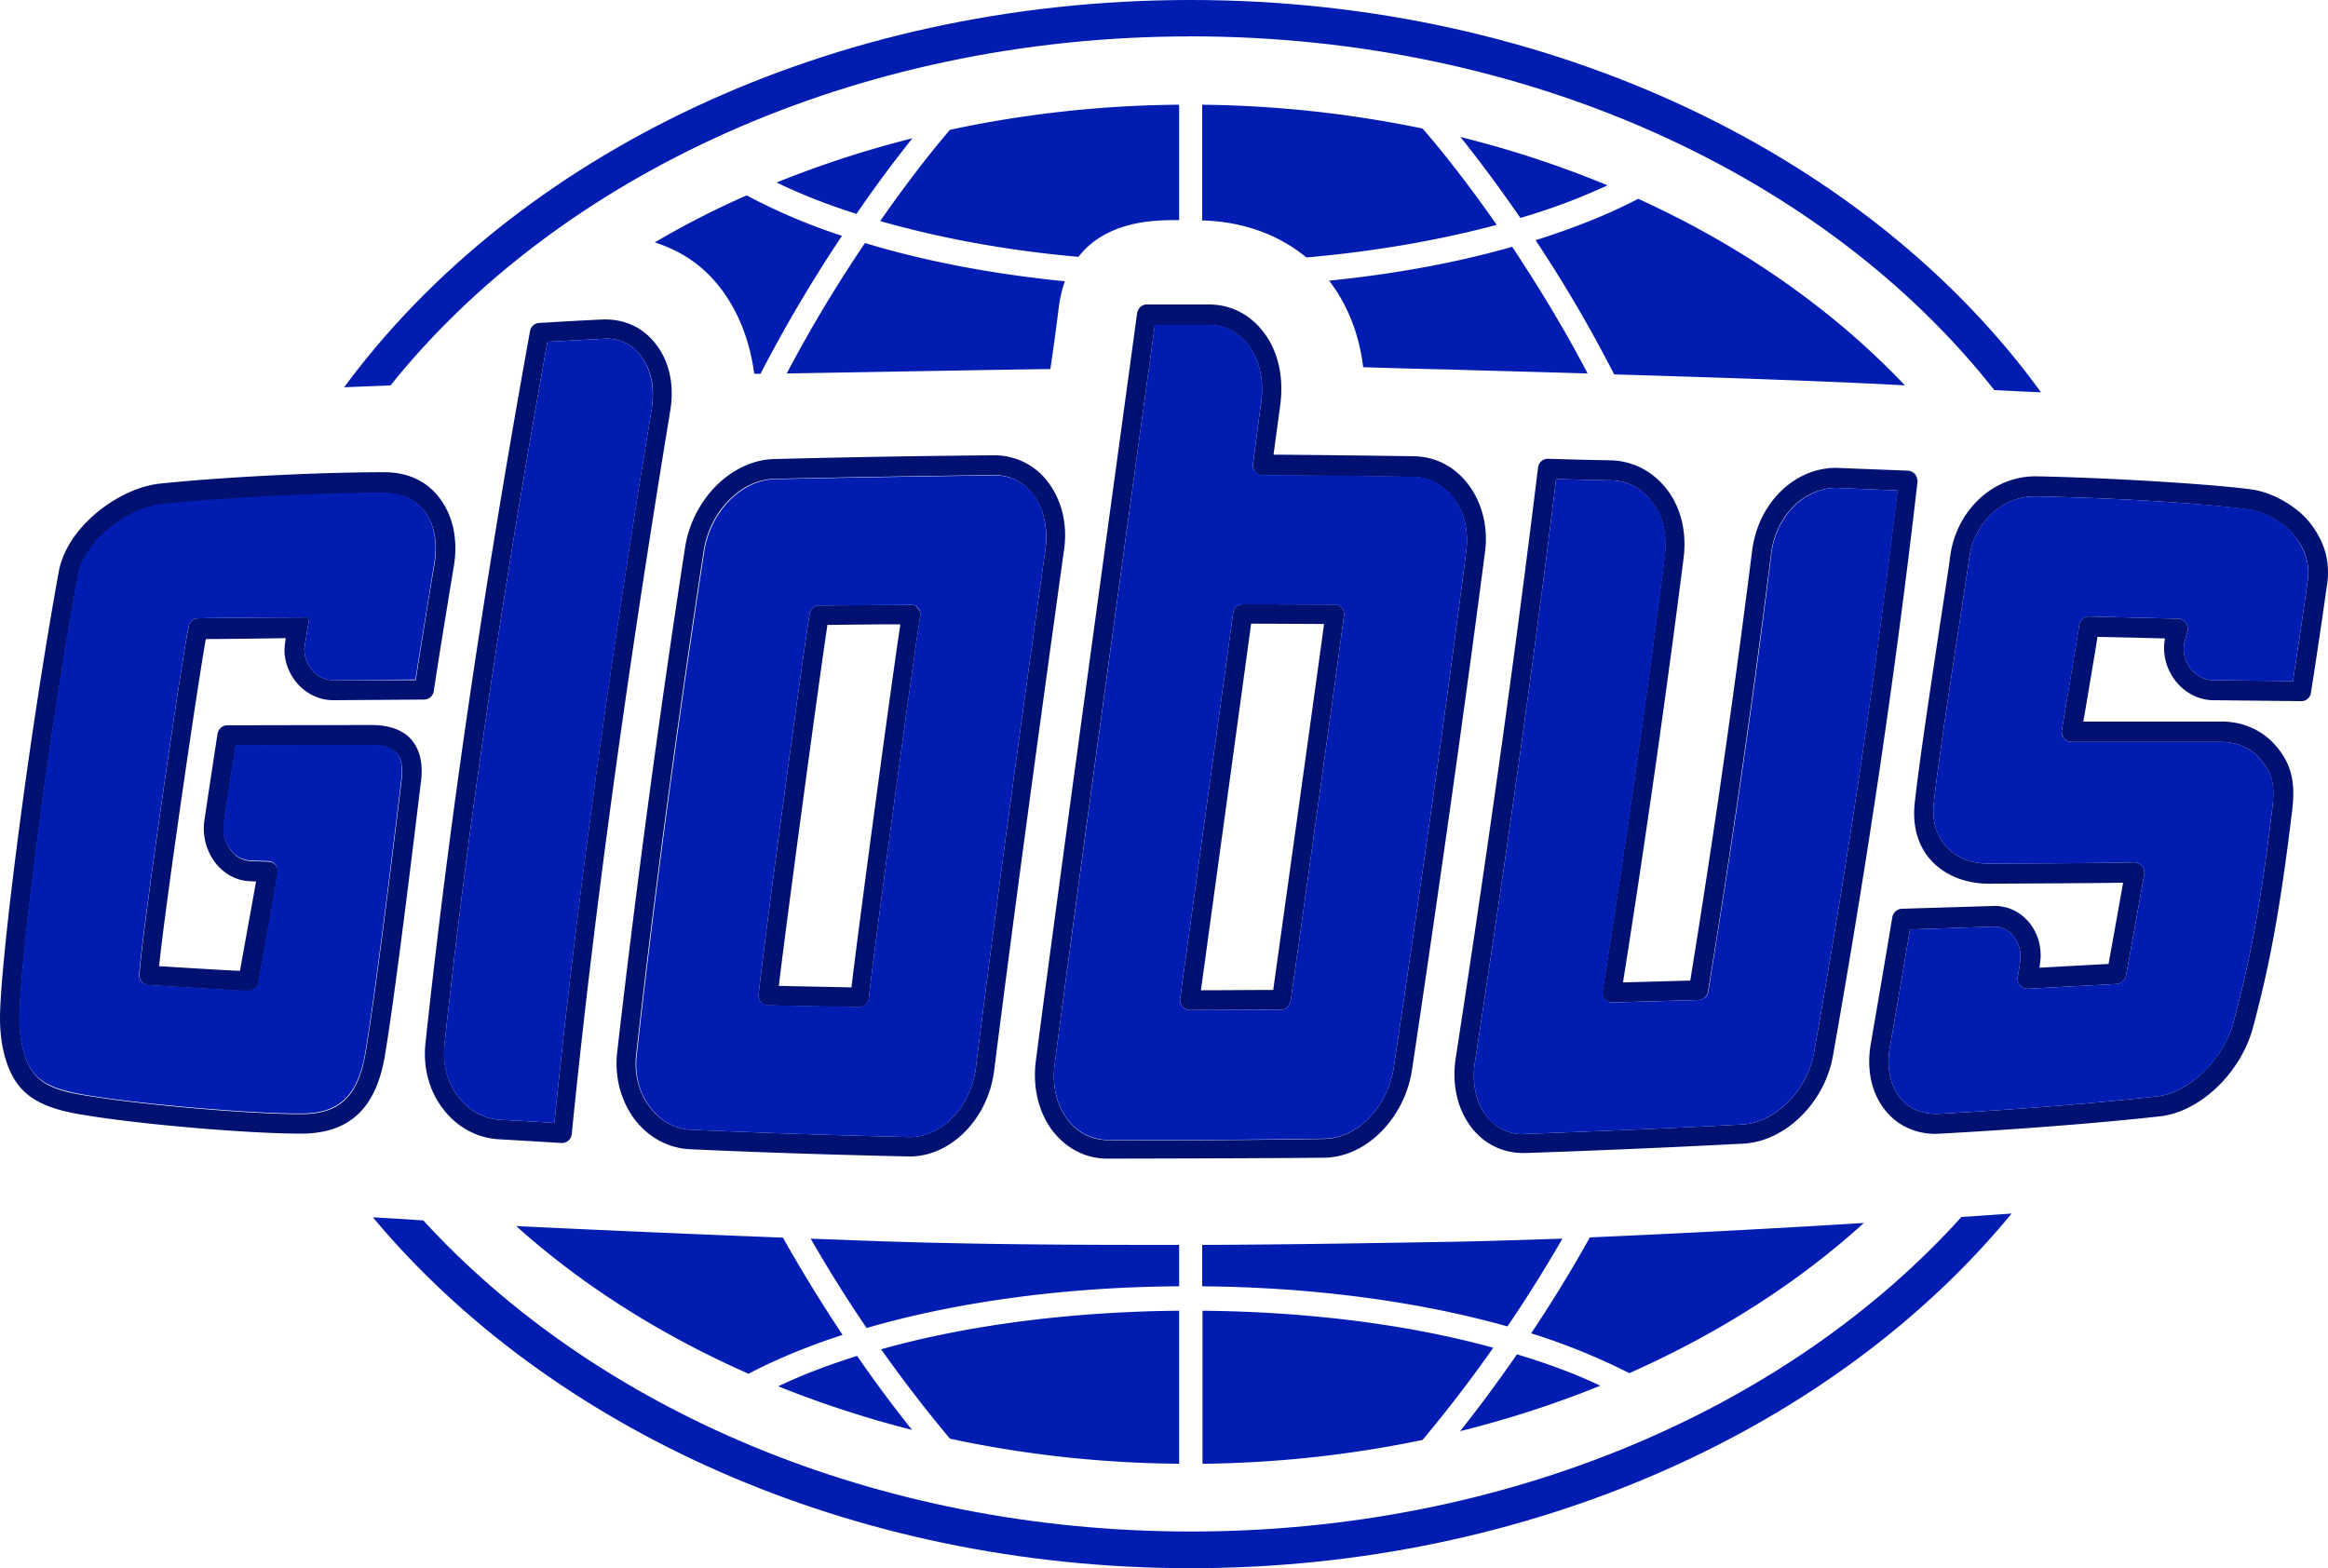
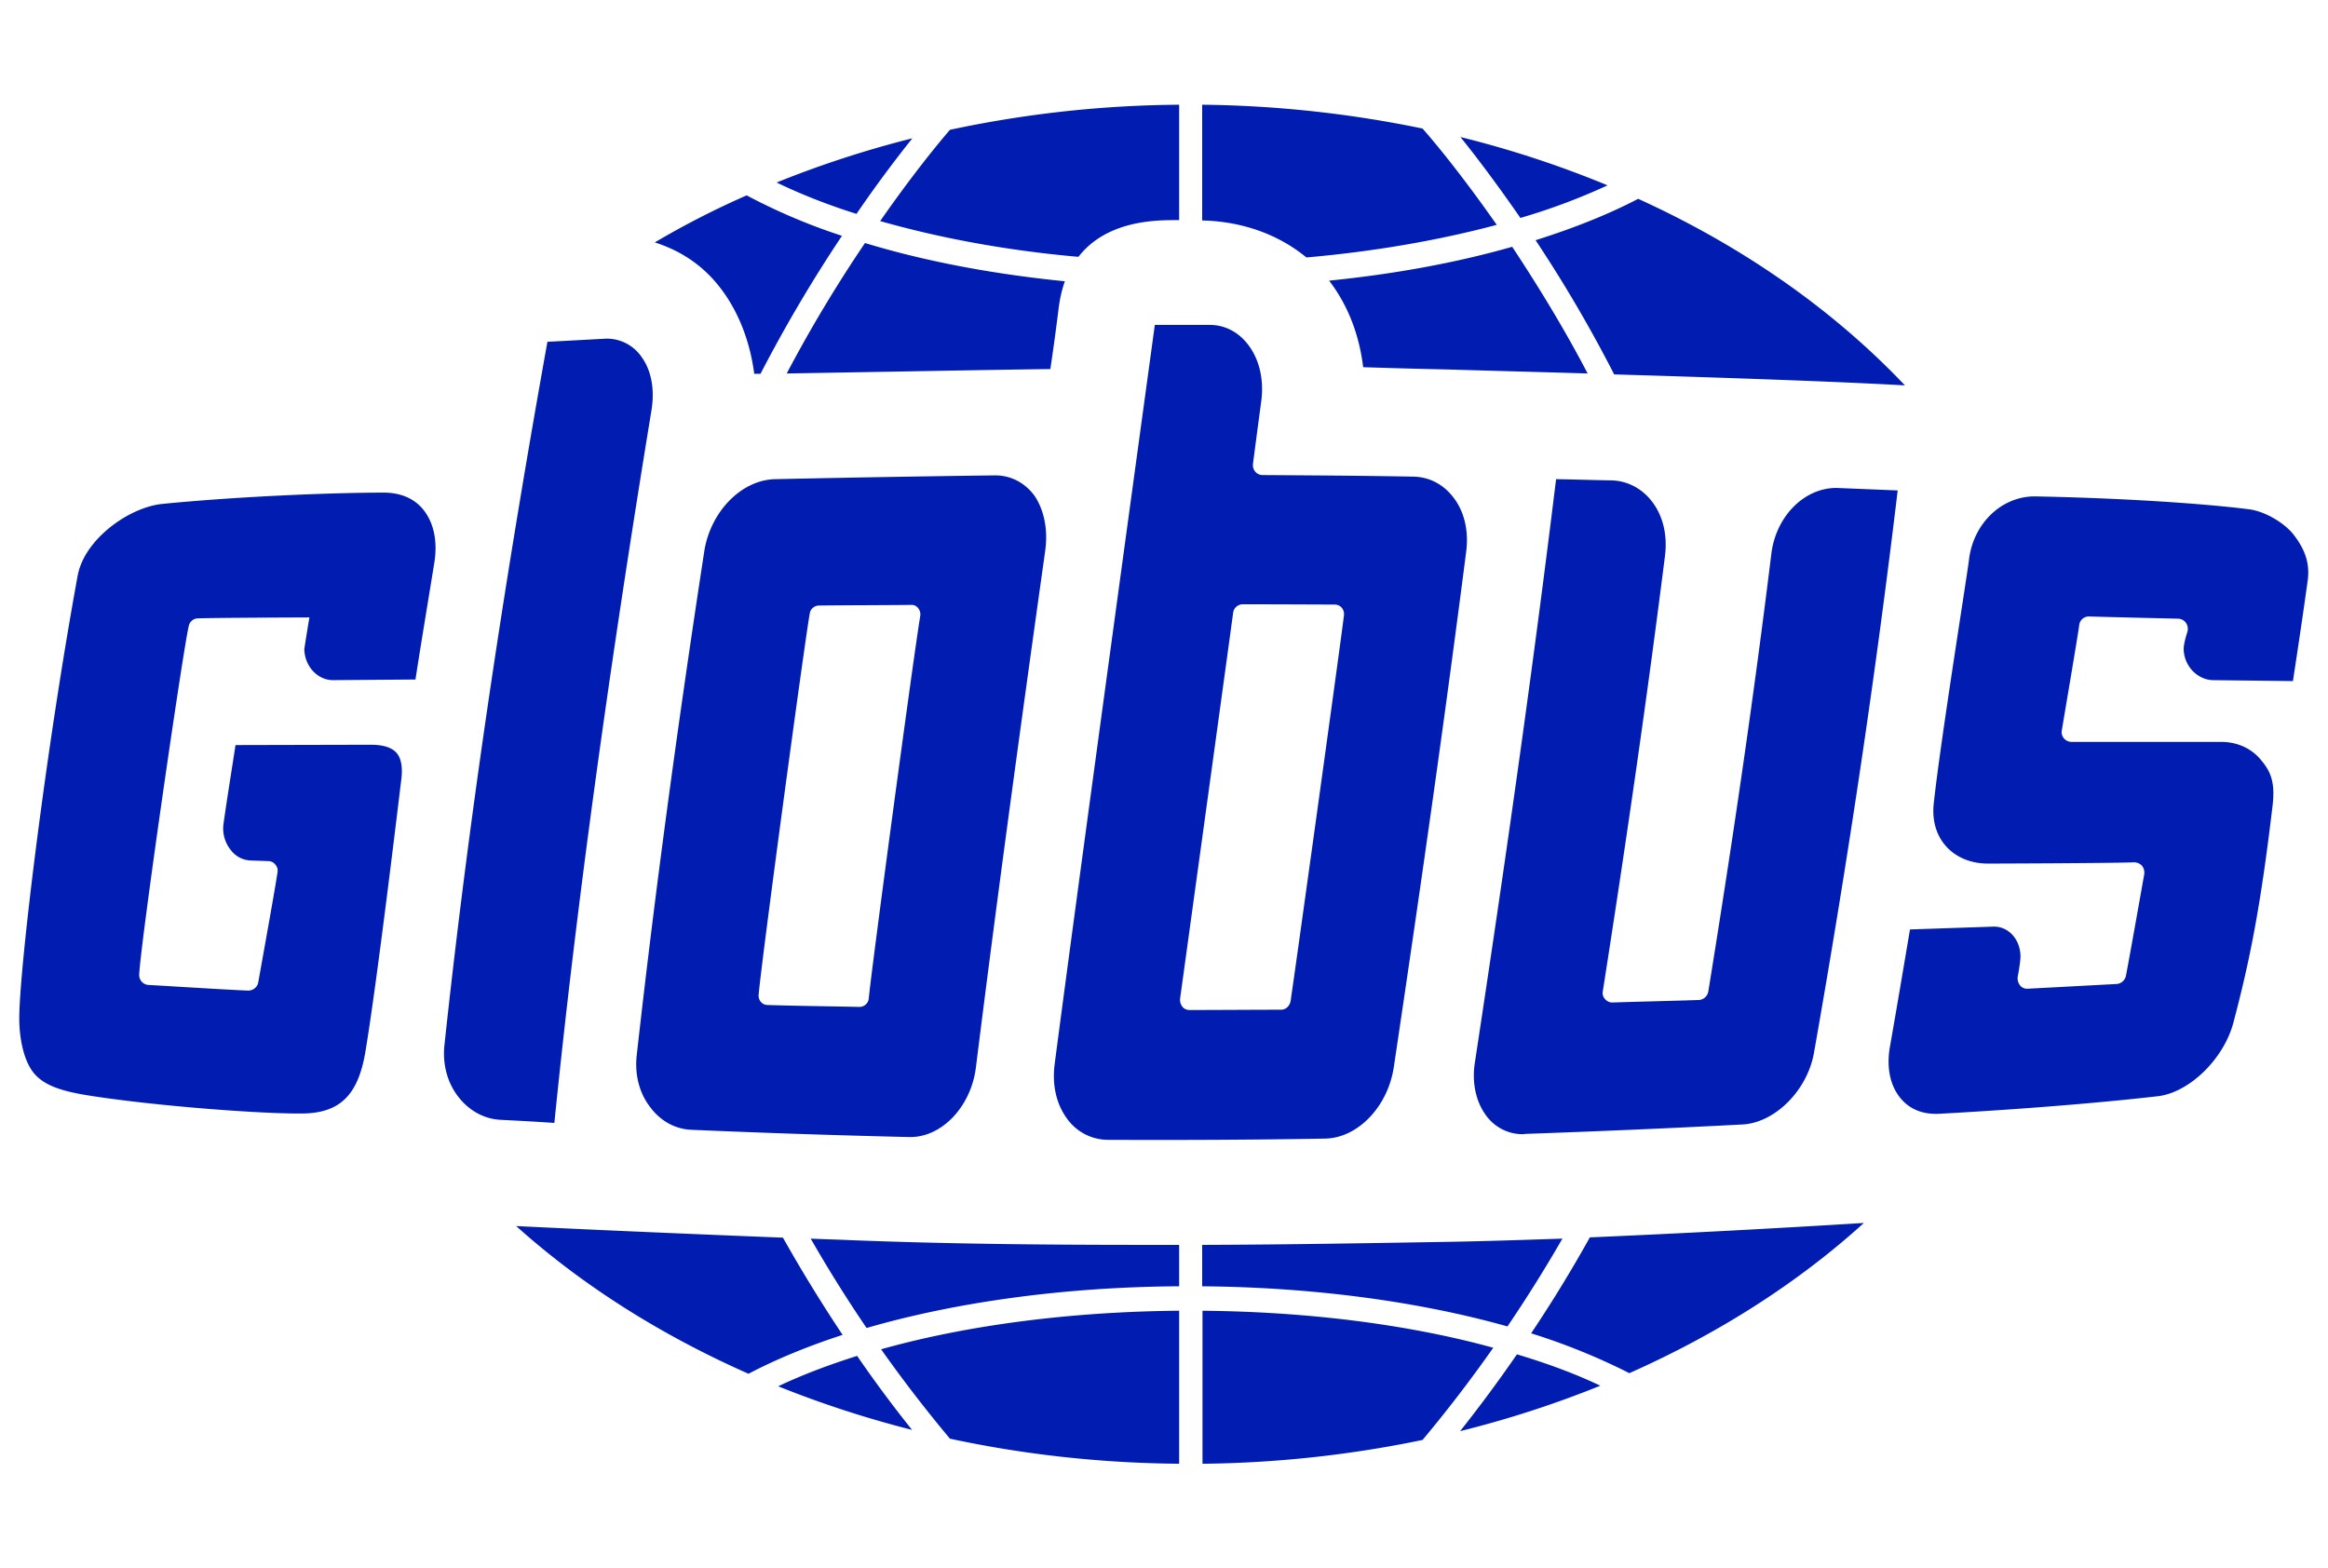
<svg xmlns="http://www.w3.org/2000/svg" width="95" height="64" viewBox="0 0 95 64" fill="none">
  <g clip-path="url(#clip0_801_38)">
-     <path d="M26.797 14.09c-.529-.717-1.302-1.088-2.23-1.05-.862.039-1.713.09-2.576.141a.396.396 0 00-.36.32c-1.907 10.545-3.299 20.041-4.265 29.038-.116 1.01.142 1.983.722 2.725.566.743 1.378 1.178 2.254 1.23.863.05 1.727.101 2.577.153h.026a.4.4 0 00.386-.359c.902-8.996 2.229-18.62 4.007-29.447.193-1.062 0-2.034-.541-2.751zm-.207 2.623c-1.765 10.686-3.066 20.208-3.968 29.115-.747-.052-1.481-.09-2.215-.128-.67-.039-1.263-.372-1.701-.935-.45-.575-.644-1.33-.567-2.137.954-8.894 2.332-18.274 4.2-28.679.747-.038 2.383-.128 2.383-.128a1.72 1.72 0 011.456.742c.412.55.554 1.306.412 2.15zm67.7 4.659c-.477-.64-1.481-1.267-2.396-1.395-1.572-.218-5.913-.486-8.838-.538-1.752 0-3.246 1.42-3.478 3.302-.052.486-1.172 7.538-1.443 10.033-.232 2.189 1.34 3.29 3.015 3.29 0 0 3.955-.014 5.488-.04-.18 1.024-.451 2.522-.593 3.315l-2.821.154s.051-.32.051-.486c0-1.14-.824-2.035-1.88-2.035l-3.788.115a.423.423 0 00-.387.345c-.283 1.715-.58 3.43-.876 5.158-.18 1.024.013 1.97.541 2.662.49.652 1.237 1.023 2.1 1.023.052 0 4.999-.255 9.16-.716 1.636-.18 3.31-1.779 3.8-3.647.632-2.38 1.083-4.582 1.598-8.882.129-1.113-.039-1.83-.631-2.547-.554-.665-1.353-1.036-2.255-1.036h-5.642c.077-.422.502-2.956.58-3.455.72.012 2.756.063 2.756.063s-.051.192-.038.487c.051 1.113.953 2.022 1.996 2.035l3.595.038a.393.393 0 00.399-.345c.232-1.447.451-2.957.67-4.492.129-1.05-.232-1.818-.683-2.406zm-.116 2.303c-.193 1.395-.4 2.777-.605 4.121l-3.26-.038c-.63-.013-1.172-.563-1.198-1.242-.013-.243.155-.742.155-.742a.437.437 0 00-.065-.358.404.404 0 00-.322-.167s-2.782-.064-3.633-.09a.394.394 0 00-.399.36c-.064.409-.631 3.813-.709 4.286a.44.44 0 00.09.333c.078.09.194.14.31.14h6.106c.657 0 1.25.27 1.636.756.387.46.567.908.451 1.907-.502 4.248-.966 6.424-1.584 8.766-.4 1.51-1.817 2.892-3.105 3.033-4.136.473-8.94.716-8.94.716-.67.026-1.225-.204-1.598-.703-.387-.512-.516-1.216-.387-1.997.284-1.612.554-3.225.825-4.824l3.427-.116c.605 0 1.069.538 1.082 1.203 0 .27-.116.858-.116.858a.428.428 0 00.103.345c.077.09.193.141.322.128l3.62-.192a.423.423 0 00.374-.332c.141-.73.554-3.059.747-4.147a.457.457 0 00-.09-.345.44.44 0 00-.322-.141c-1.083.038-5.965.051-5.965.051-1.366 0-2.358-.972-2.216-2.419.258-2.457 1.391-9.495 1.443-9.994.18-1.472 1.34-2.573 2.68-2.573 3.954.077 7.124.32 8.734.538.657.077 1.469.563 1.842 1.05.451.55.657 1.113.567 1.83zM78.148 19.35a.43.43 0 00-.284-.141l-2.937-.115c-1.713 0-3.182 1.446-3.427 3.378a491.222 491.222 0 01-2.525 17.546l-2.744.076a580.906 580.906 0 002.474-17.327c.129-1.037-.103-2.035-.67-2.777-.567-.743-1.366-1.165-2.268-1.203-.876-.013-1.739-.039-2.602-.064a.403.403 0 00-.4.345c-.875 7.167-1.932 14.832-3.362 24.123-.154 1.037.052 1.997.58 2.739.528.73 1.301 1.126 2.177 1.126h.103c2.963-.102 5.952-.23 8.902-.384 1.7-.102 3.298-1.676 3.633-3.583 1.482-8.37 2.603-16.035 3.453-23.445a.543.543 0 00-.103-.294zM74.025 42.96c-.27 1.536-1.571 2.854-2.911 2.93-2.938.154-5.926.282-8.877.385l-.077.012c-.631 0-1.16-.281-1.546-.806-.4-.563-.554-1.33-.425-2.137 1.391-9.15 2.448-16.726 3.311-23.79.747.012 1.494.038 2.254.05.657.013 1.25.333 1.662.884.438.575.619 1.356.516 2.188-.709 5.63-1.546 11.44-2.538 17.776a.356.356 0 00.09.32c.077.09.193.14.296.14 1.186-.038 2.37-.064 3.543-.102.18 0 .335-.154.374-.333a489.905 489.905 0 002.576-17.89c.194-1.524 1.327-2.675 2.654-2.675l2.5.102c-.85 7.244-1.959 14.768-3.402 22.946zm-60.42-14.384l3.71-.026a.4.4 0 00.386-.345c.258-1.703.541-3.417.825-5.132.167-1.05-.039-2.035-.593-2.752-.515-.69-1.301-1.05-2.255-1.05-2.267 0-6.119.155-9.12.462-1.688.166-3.827 1.753-4.162 3.608C1.172 30.075 0 39.315 0 41.567c0 .55.077 1.907.799 2.777.605.73 1.571.973 2.422 1.126 2.512.435 7.034.794 8.98.794h.154c1.92-.026 2.989-1.037 3.35-3.174.476-2.828 1.39-10.532 1.468-11.147.103-.742-.026-1.318-.36-1.727-.349-.423-.915-.627-1.676-.627l-5.861.012c-.194 0-.361.141-.4.346 0 0-.373 2.431-.54 3.57a2.3 2.3 0 00.489 1.74c.348.423.837.68 1.34.705l.283.013c-.064.384-.49 2.713-.657 3.647-.657-.026-2.899-.166-3.298-.192C6.725 37.112 8.052 28 8.4 26.08c.605 0 2.821-.026 3.26-.038-.04.268-.053.499-.053.499.026 1.113.915 2.035 1.997 2.035zm-5.527-3.34a.383.383 0 00-.374.32c-.232.947-1.945 12.771-2.01 14.217a.405.405 0 00.374.435c.502.026 3.31.205 4.07.244.207 0 .374-.141.413-.333.206-1.152.709-3.942.786-4.492a.367.367 0 00-.09-.32.386.386 0 00-.296-.14l-.748-.026a1.06 1.06 0 01-.76-.41 1.45 1.45 0 01-.309-1.088c.155-1.1.322-2.111.49-3.212l5.526-.012c.503 0 .864.115 1.057.345.18.218.244.589.18 1.088-.077.627-.992 8.318-1.469 11.12-.296 1.754-1.043 2.483-2.576 2.496H12.2c-1.906 0-6.364-.358-8.838-.78-.76-.128-1.52-.32-1.958-.858-.45-.537-.605-1.51-.605-2.24 0-2.009 1.069-10.903 2.383-18.07.27-1.484 2.087-2.79 3.453-2.93 2.976-.294 6.802-.46 9.043-.46.49 0 1.173.127 1.637.729.412.537.554 1.28.425 2.111-.27 1.6-.528 3.2-.773 4.787h-3.375c-.632 0-1.16-.563-1.173-1.267.013-.116.206-1.293.206-1.293s-3.852.013-4.547.038zm29.102-.55c-1.25.012-2.5.012-3.762.025-.18 0-.347.14-.373.32-.194 1.05-1.946 13.987-2.087 15.561a.453.453 0 00.09.308c.077.09.18.127.283.127 1.25.039 2.487.052 3.736.077a.382.382 0 00.387-.358c.09-1.037 1.83-14 2.1-15.587a.367.367 0 00-.09-.32c-.065-.103-.168-.167-.284-.154zm-2.435 15.612c-.992-.026-1.97-.038-2.963-.064.296-2.508 1.662-12.631 1.984-14.73.992-.012 1.984-.025 2.976-.025-.4 2.623-1.74 12.618-1.997 14.82zm8.065-20.565a2.727 2.727 0 00-2.255-1.152c-2.963.025-5.99.077-8.953.153-1.74.039-3.337 1.626-3.646 3.61a543.58 543.58 0 00-2.77 20.59c-.116.999.142 1.971.696 2.726.58.768 1.391 1.203 2.293 1.242 3.015.14 6.003.23 8.89.294h.064c1.674 0 3.195-1.536 3.44-3.507.914-7.23 1.906-14.422 2.834-21.128.18-1.062-.04-2.06-.593-2.828zm-.155 2.725c-.94 6.694-1.932 13.899-2.834 21.129-.206 1.574-1.378 2.816-2.68 2.816h-.051a440.4 440.4 0 01-8.876-.295c-.67-.026-1.276-.358-1.714-.947-.438-.589-.631-1.344-.54-2.124.72-6.437 1.622-13.169 2.756-20.566.258-1.612 1.52-2.905 2.899-2.93 2.963-.064 5.977-.116 8.966-.154.644 0 1.211.294 1.61.832.413.589.593 1.382.464 2.24zm17.29-2.649c-.555-.755-1.353-1.177-2.255-1.19-1.907-.025-3.814-.051-5.72-.064.077-.563.283-2.099.283-2.099.129-1.062-.09-2.086-.644-2.84-.554-.756-1.34-1.178-2.242-1.19h-2.576c-.193 0-.348.153-.387.345-.45 3.327-3.246 23.662-4.135 30.535-.129 1.023.09 2.009.631 2.776.567.768 1.379 1.203 2.28 1.203.735 0 6.687-.012 8.877-.038 1.7-.026 3.272-1.612 3.568-3.609 1.211-8.113 2.152-14.794 2.963-21.026.155-1.024-.077-2.035-.644-2.803zm-.117 2.726c-.798 6.233-1.739 12.9-2.95 21.014-.245 1.625-1.481 2.905-2.821 2.93-2.886.051-5.9.064-8.864.051a2.04 2.04 0 01-1.662-.883c-.425-.588-.605-1.356-.49-2.226.877-6.834 3.647-26.939 4.085-30.151h2.229c.644 0 1.223.307 1.623.87.425.589.605 1.395.49 2.252 0 0-.246 1.83-.336 2.547a.469.469 0 00.09.32c.078.09.18.14.284.14 2.048.014 4.11.027 6.158.065.657.013 1.237.32 1.649.87.45.563.631 1.357.515 2.201zm-5.359 2.137s-2.68-.012-3.762-.012a.4.4 0 00-.386.345c-.09.704-2.165 15.754-2.165 15.754a.487.487 0 00.09.32c.078.09.18.14.297.14 1.25 0 2.486-.012 3.736-.012.193 0 .348-.154.386-.346.142-.921 1.984-14.18 2.178-15.74a.41.41 0 00-.09-.32.37.37 0 00-.284-.129zm-2.512 15.729c-.98 0-1.971.012-2.95.012 0 0 1.842-13.424 2.048-14.96.966 0 2.976.013 2.976.013-.348 2.585-1.778 12.81-2.074 14.934z" fill="#001171" />
    <path d="M26.59 16.713c-1.752 10.686-3.066 20.208-3.968 29.115-.747-.052-1.481-.09-2.215-.128-.657-.039-1.263-.371-1.701-.934-.45-.576-.657-1.331-.567-2.138.954-8.894 2.332-18.274 4.2-28.679.747-.038 2.383-.128 2.383-.128a1.72 1.72 0 011.456.742c.4.55.541 1.306.412 2.15zm67.584 6.962c-.193 1.395-.4 2.777-.605 4.121l-3.26-.038c-.63-.013-1.172-.563-1.198-1.242-.013-.243.155-.742.155-.742a.437.437 0 00-.065-.358.404.404 0 00-.322-.167s-2.782-.064-3.633-.09a.394.394 0 00-.399.36c-.052.409-.631 3.813-.709 4.286a.393.393 0 00.09.333c.078.09.194.14.31.14h6.106c.657 0 1.25.27 1.636.756.387.46.58.908.451 1.907-.502 4.248-.966 6.424-1.584 8.766-.387 1.51-1.817 2.892-3.105 3.033-4.136.473-8.94.716-8.94.716-.67.026-1.225-.204-1.598-.703-.387-.512-.516-1.216-.387-1.997.284-1.612.554-3.225.825-4.824l3.427-.116c.605 0 1.069.525 1.082 1.203 0 .27-.116.858-.116.858a.48.48 0 00.103.345c.077.09.193.141.322.128l3.62-.192a.423.423 0 00.374-.332c.141-.73.554-3.059.747-4.147a.456.456 0 00-.09-.345.44.44 0 00-.322-.141c-1.083.038-5.965.051-5.965.051-1.366 0-2.358-.972-2.216-2.419.258-2.457 1.391-9.495 1.443-9.994.18-1.472 1.327-2.573 2.68-2.573 3.942.077 7.124.32 8.734.525.657.077 1.469.563 1.842 1.05.438.575.657 1.126.567 1.842zM74.025 42.961c-.27 1.536-1.584 2.854-2.911 2.93-2.938.154-5.926.282-8.877.385l-.077.012a1.844 1.844 0 01-1.546-.806c-.4-.563-.554-1.33-.425-2.137 1.391-9.137 2.448-16.726 3.311-23.79.747.012 1.494.038 2.254.05.657.014 1.263.333 1.675.884.438.576.619 1.356.516 2.188-.709 5.631-1.546 11.441-2.538 17.776a.357.357 0 00.09.32c.077.09.18.14.296.14 1.185-.038 2.37-.063 3.543-.102a.423.423 0 00.374-.333c1.03-6.36 1.88-12.208 2.576-17.89.193-1.523 1.34-2.675 2.654-2.675l2.5.102c-.864 7.244-1.972 14.768-3.415 22.946zM8.078 25.237a.384.384 0 00-.374.307c-.232.947-1.945 12.772-2.023 14.218a.405.405 0 00.374.435c.502.025 3.31.204 4.071.23.206 0 .374-.14.412-.333.206-1.151.709-3.941.786-4.492a.367.367 0 00-.09-.32.367.367 0 00-.296-.14l-.748-.026a1.06 1.06 0 01-.76-.41 1.399 1.399 0 01-.309-1.087c.155-1.1.322-2.112.49-3.212l5.526-.013c.503 0 .864.115 1.057.346.18.217.245.588.18 1.087-.077.627-.992 8.319-1.468 11.121-.297 1.754-1.044 2.483-2.577 2.496h-.142c-1.906 0-6.364-.359-8.837-.78-.76-.142-1.52-.334-1.959-.858-.45-.538-.605-1.51-.605-2.24 0-2.01 1.07-10.903 2.383-18.07.27-1.484 2.087-2.79 3.453-2.93 2.976-.295 6.802-.461 9.044-.461.49 0 1.172.128 1.636.73.412.537.554 1.279.425 2.11-.258 1.6-.528 3.2-.773 4.787l-3.363.026c-.63 0-1.159-.563-1.172-1.267.013-.115.206-1.293.206-1.293s-3.865.013-4.547.039zm29.102-.55c-1.25.012-2.5.012-3.762.025-.18 0-.347.14-.373.32-.194 1.05-1.946 13.987-2.087 15.561a.403.403 0 00.09.295c.077.09.18.128.283.128 1.237.038 2.487.051 3.736.077a.382.382 0 00.387-.359c.09-1.036 1.83-14 2.1-15.6a.41.41 0 00-.09-.32.333.333 0 00-.284-.128zm5.475-2.228c-.94 6.694-1.932 13.899-2.834 21.13-.206 1.573-1.378 2.815-2.667 2.815h-.051a439.668 439.668 0 01-8.877-.295c-.67-.025-1.275-.358-1.7-.934-.451-.589-.631-1.344-.541-2.124.721-6.438 1.623-13.169 2.757-20.566.258-1.612 1.52-2.905 2.898-2.93 2.963-.064 5.978-.116 8.967-.154.644 0 1.211.294 1.61.832.387.576.554 1.37.438 2.226zm17.173.077c-.798 6.233-1.739 12.9-2.95 21.014-.245 1.625-1.481 2.905-2.821 2.918-2.886.05-5.9.063-8.864.05a2.059 2.059 0 01-1.662-.882c-.425-.589-.605-1.357-.49-2.227.89-6.834 3.647-26.939 4.085-30.15h2.229c.644 0 1.223.306 1.623.87.425.588.605 1.394.49 2.252 0 0-.246 1.83-.336 2.546a.41.41 0 00.09.32c.078.09.18.141.297.141 2.048.013 4.097.026 6.158.064.657.013 1.237.32 1.649.87.438.576.618 1.37.502 2.214zm-5.359 2.137s-2.68-.012-3.762-.012a.4.4 0 00-.386.345c-.09.704-2.165 15.754-2.165 15.754a.467.467 0 00.09.32c.065.09.18.14.297.14 1.237 0 2.486-.012 3.736-.012.193 0 .348-.154.386-.346.142-.921 1.984-14.18 2.178-15.74a.41.41 0 00-.09-.32.37.37 0 00-.284-.128zM37.232 5.644a42.437 42.437 0 00-5.54 1.804c.98.474 2.074.909 3.26 1.28a51.089 51.089 0 012.28-3.084zM65.6 7.564a42.218 42.218 0 00-6.004-1.972c.632.781 1.482 1.907 2.448 3.302a25.406 25.406 0 003.556-1.33zm-4.522 1.612c-1.404-2.01-2.55-3.392-3.028-3.93a46.733 46.733 0 00-8.992-.972v4.723c1.623.038 3.105.563 4.252 1.51 2.782-.243 5.423-.704 7.768-1.331zm-25.16-.154c2.422.691 5.166 1.203 8.09 1.46 1.16-1.498 3.182-1.498 3.98-1.498h.13v-4.71a46.213 46.213 0 00-9.353 1.024c-.606.704-1.636 1.984-2.847 3.724zm6.944 6.04a94.41 94.41 0 00.334-2.444c.052-.435.142-.806.258-1.139-2.95-.294-5.72-.819-8.155-1.561a56.227 56.227 0 00-3.195 5.324c3.17-.052 8.554-.154 10.758-.18zM63.758 50.55c-1.546.051-3.054.102-4.47.128-3.067.051-6.584.115-10.23.128v1.69c4.548.037 8.864.626 12.458 1.637a57.754 57.754 0 002.242-3.583zm-9.52-39.096c.746.972 1.223 2.162 1.39 3.532.812.025 2.023.064 3.337.09 1.675.05 3.698.102 5.823.166-1.017-1.946-2.1-3.686-3.079-5.17-2.28.652-4.805 1.113-7.472 1.382zM65.87 15.28c4.33.128 8.915.282 11.866.448-2.912-3.071-6.61-5.67-10.886-7.614-1.224.64-2.641 1.202-4.187 1.689a55.603 55.603 0 013.207 5.477zm-6.286 43.127a42.644 42.644 0 005.72-1.855c-1.018-.486-2.165-.909-3.401-1.28a57.733 57.733 0 01-2.32 3.136zM30.777 15.255h.258a58.62 58.62 0 013.324-5.631 24.28 24.28 0 01-3.89-1.651 35.494 35.494 0 00-3.75 1.92c.85.268 1.61.716 2.229 1.343.98.998 1.623 2.419 1.83 4.018zm31.705 39.16a26.004 26.004 0 014.007 1.625c3.633-1.612 6.88-3.686 9.572-6.13a597.01 597.01 0 01-11.183.589 56.11 56.11 0 01-2.396 3.916zm-27.724-3.801c-.567-.026-1.134-.039-1.675-.064a56.104 56.104 0 002.28 3.647c3.66-1.062 8.104-1.676 12.755-1.702v-1.69h-1.572c-4.329 0-8.18-.05-11.788-.191zm14.313 2.88v6.244a46.487 46.487 0 008.98-.972 55.655 55.655 0 002.885-3.763c-3.44-.947-7.55-1.471-11.865-1.51zM31.95 50.51c-5.218-.204-9.34-.396-10.886-.473 2.68 2.406 5.887 4.44 9.481 6.028 1.121-.59 2.422-1.127 3.84-1.587a61.774 61.774 0 01-2.435-3.968zm-.194 6.066a43.221 43.221 0 005.463 1.78 51.46 51.46 0 01-2.242-3.02c-1.172.37-2.254.78-3.22 1.24zm7.009 2.138c2.976.64 6.12.998 9.353 1.023v-6.245c-4.432.039-8.658.589-12.162 1.574a56.147 56.147 0 002.809 3.648z" fill="#011CB1" />
-     <path d="M48.594 1.484c13.824 0 25.972 5.772 32.788 14.436.656.038 1.288.064 1.906.09C76.358 6.45 63.397 0 48.594 0 33.792 0 21.012 6.36 14.042 15.805c.683-.026 1.327-.051 1.894-.077C22.79 7.18 34.861 1.485 48.594 1.485zm0 61.019c-12.883 0-24.297-5.017-31.318-12.695-.709-.051-1.391-.09-2.061-.128C22.403 58.292 34.68 64 48.595 64c13.913 0 26.332-5.759 33.495-14.474-.657.051-1.34.09-2.048.14-7.009 7.769-18.487 12.837-31.448 12.837z" fill="#011CB1" />
  </g>
  <defs>
    <clipPath id="clip0_801_38">
      <path fill="#fff" d="M0 0h95v64H0z" />
    </clipPath>
  </defs>
</svg>